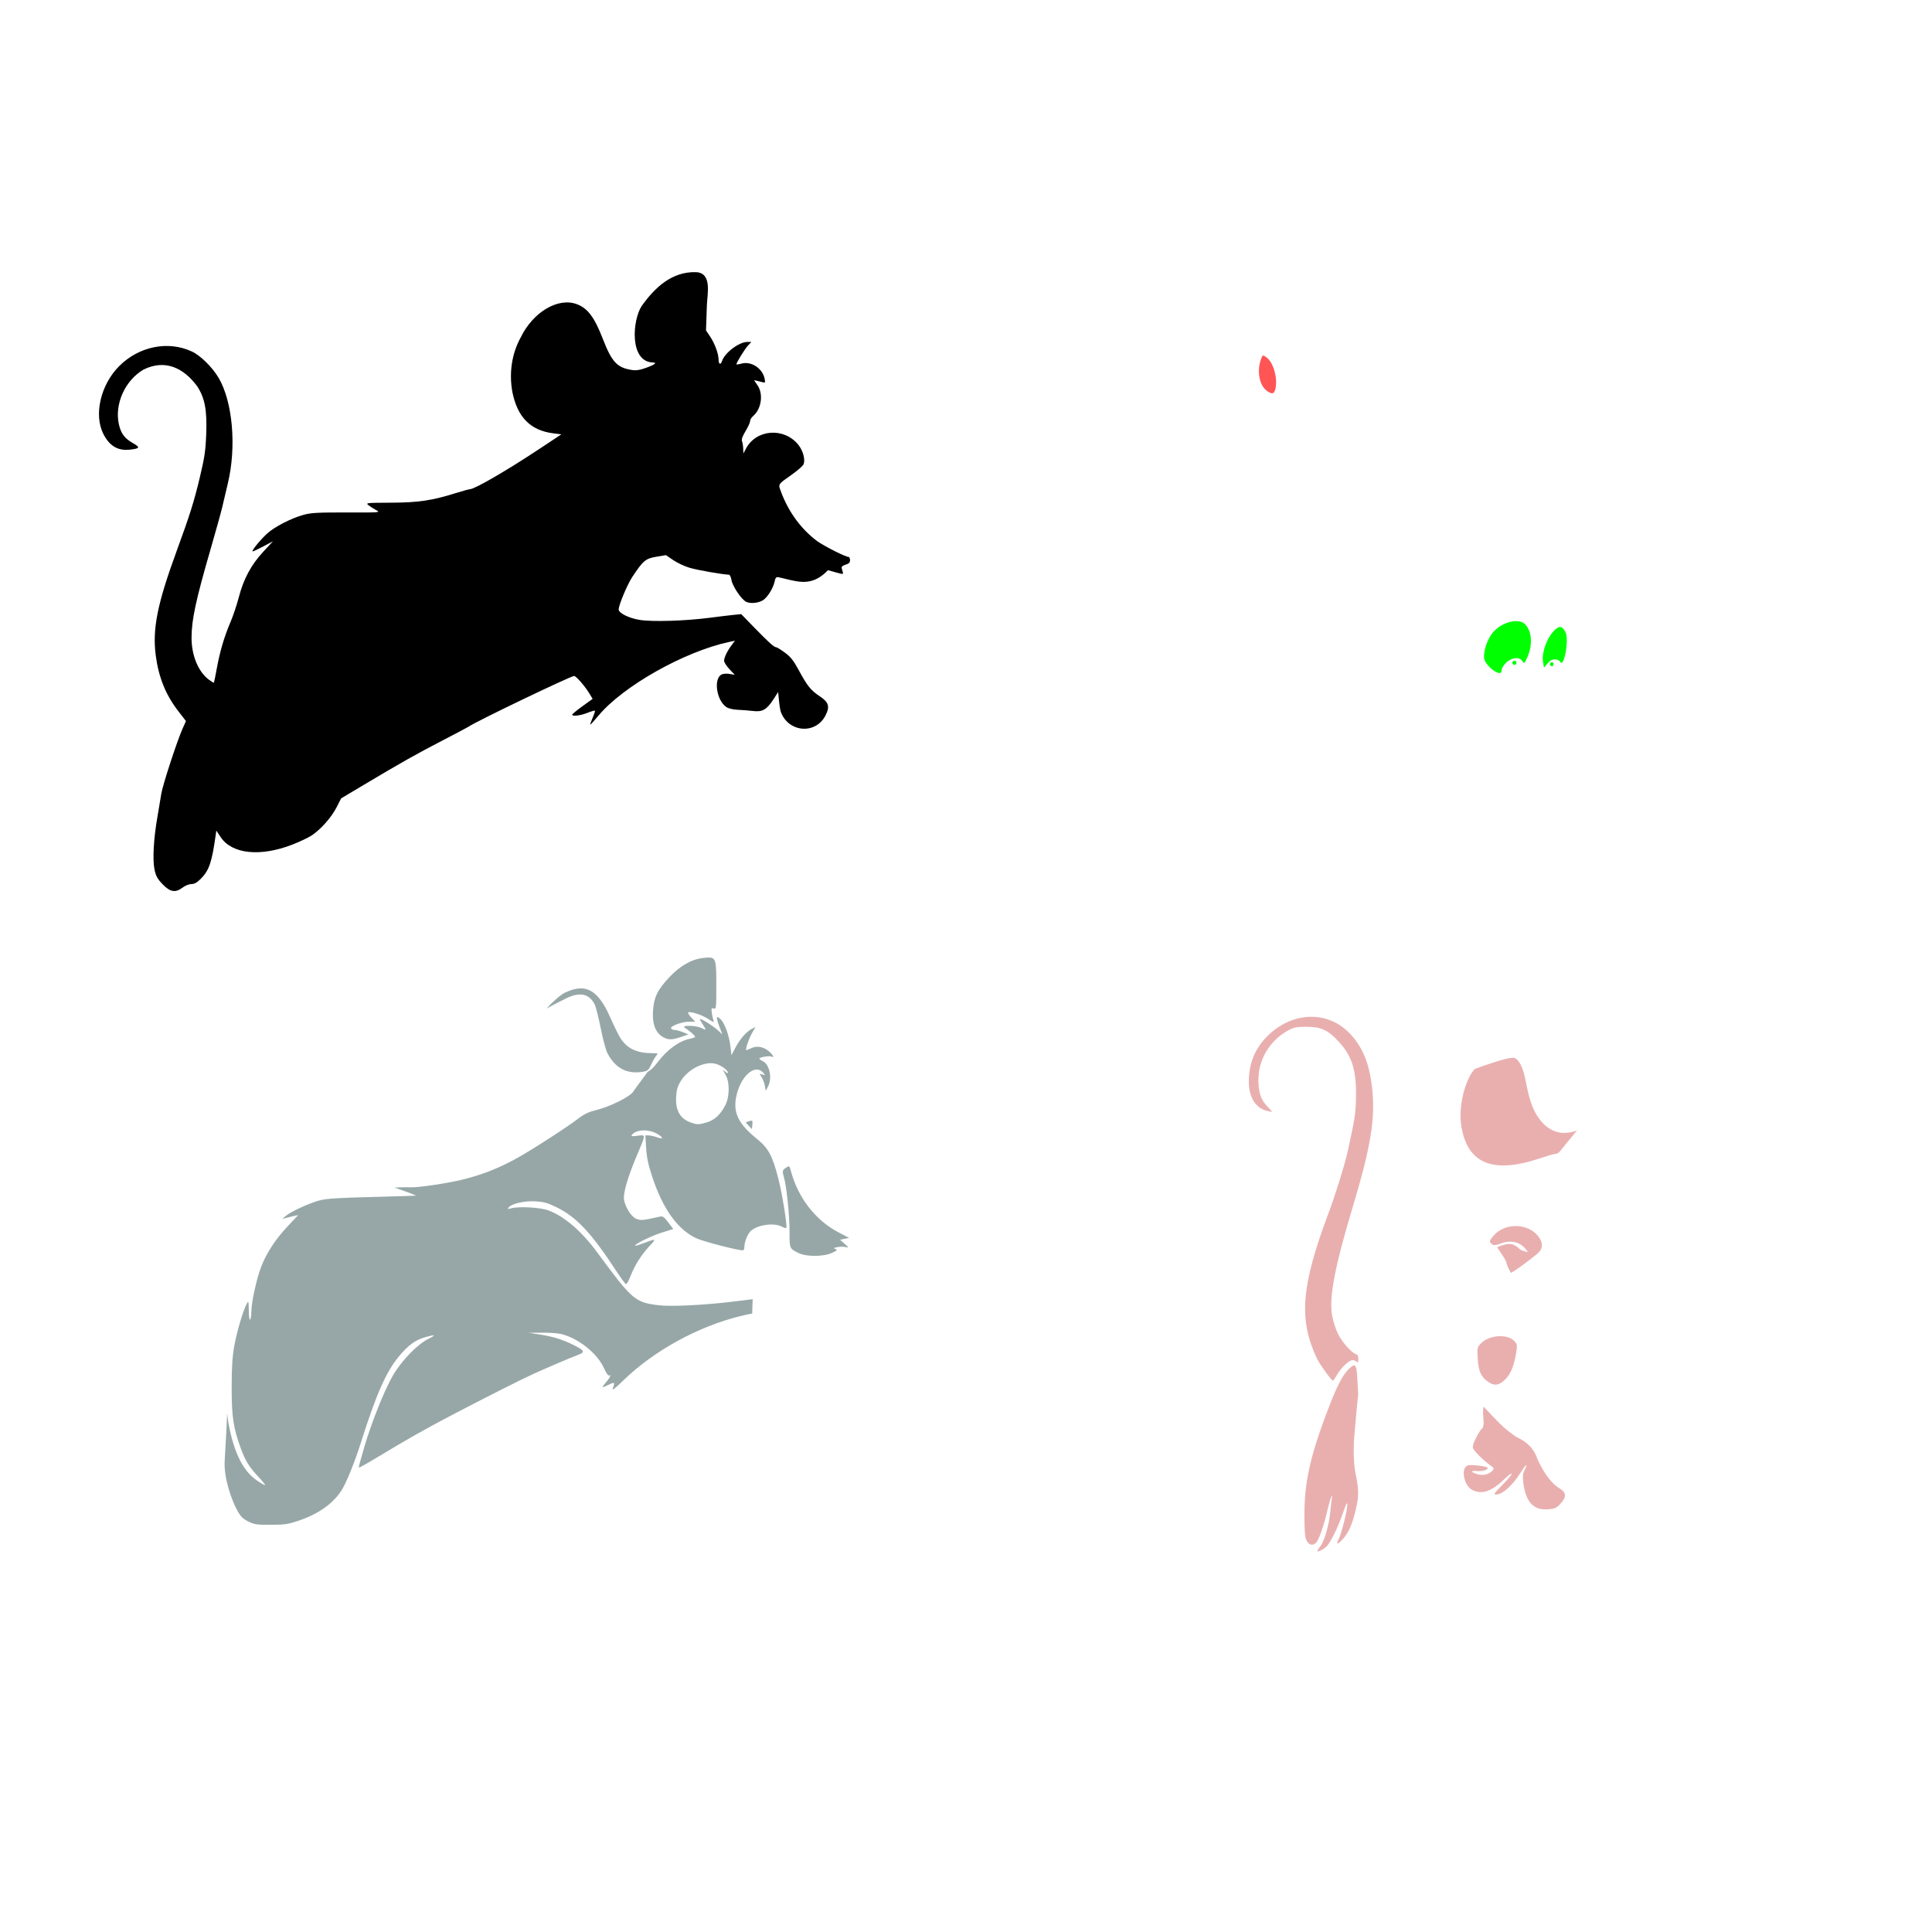
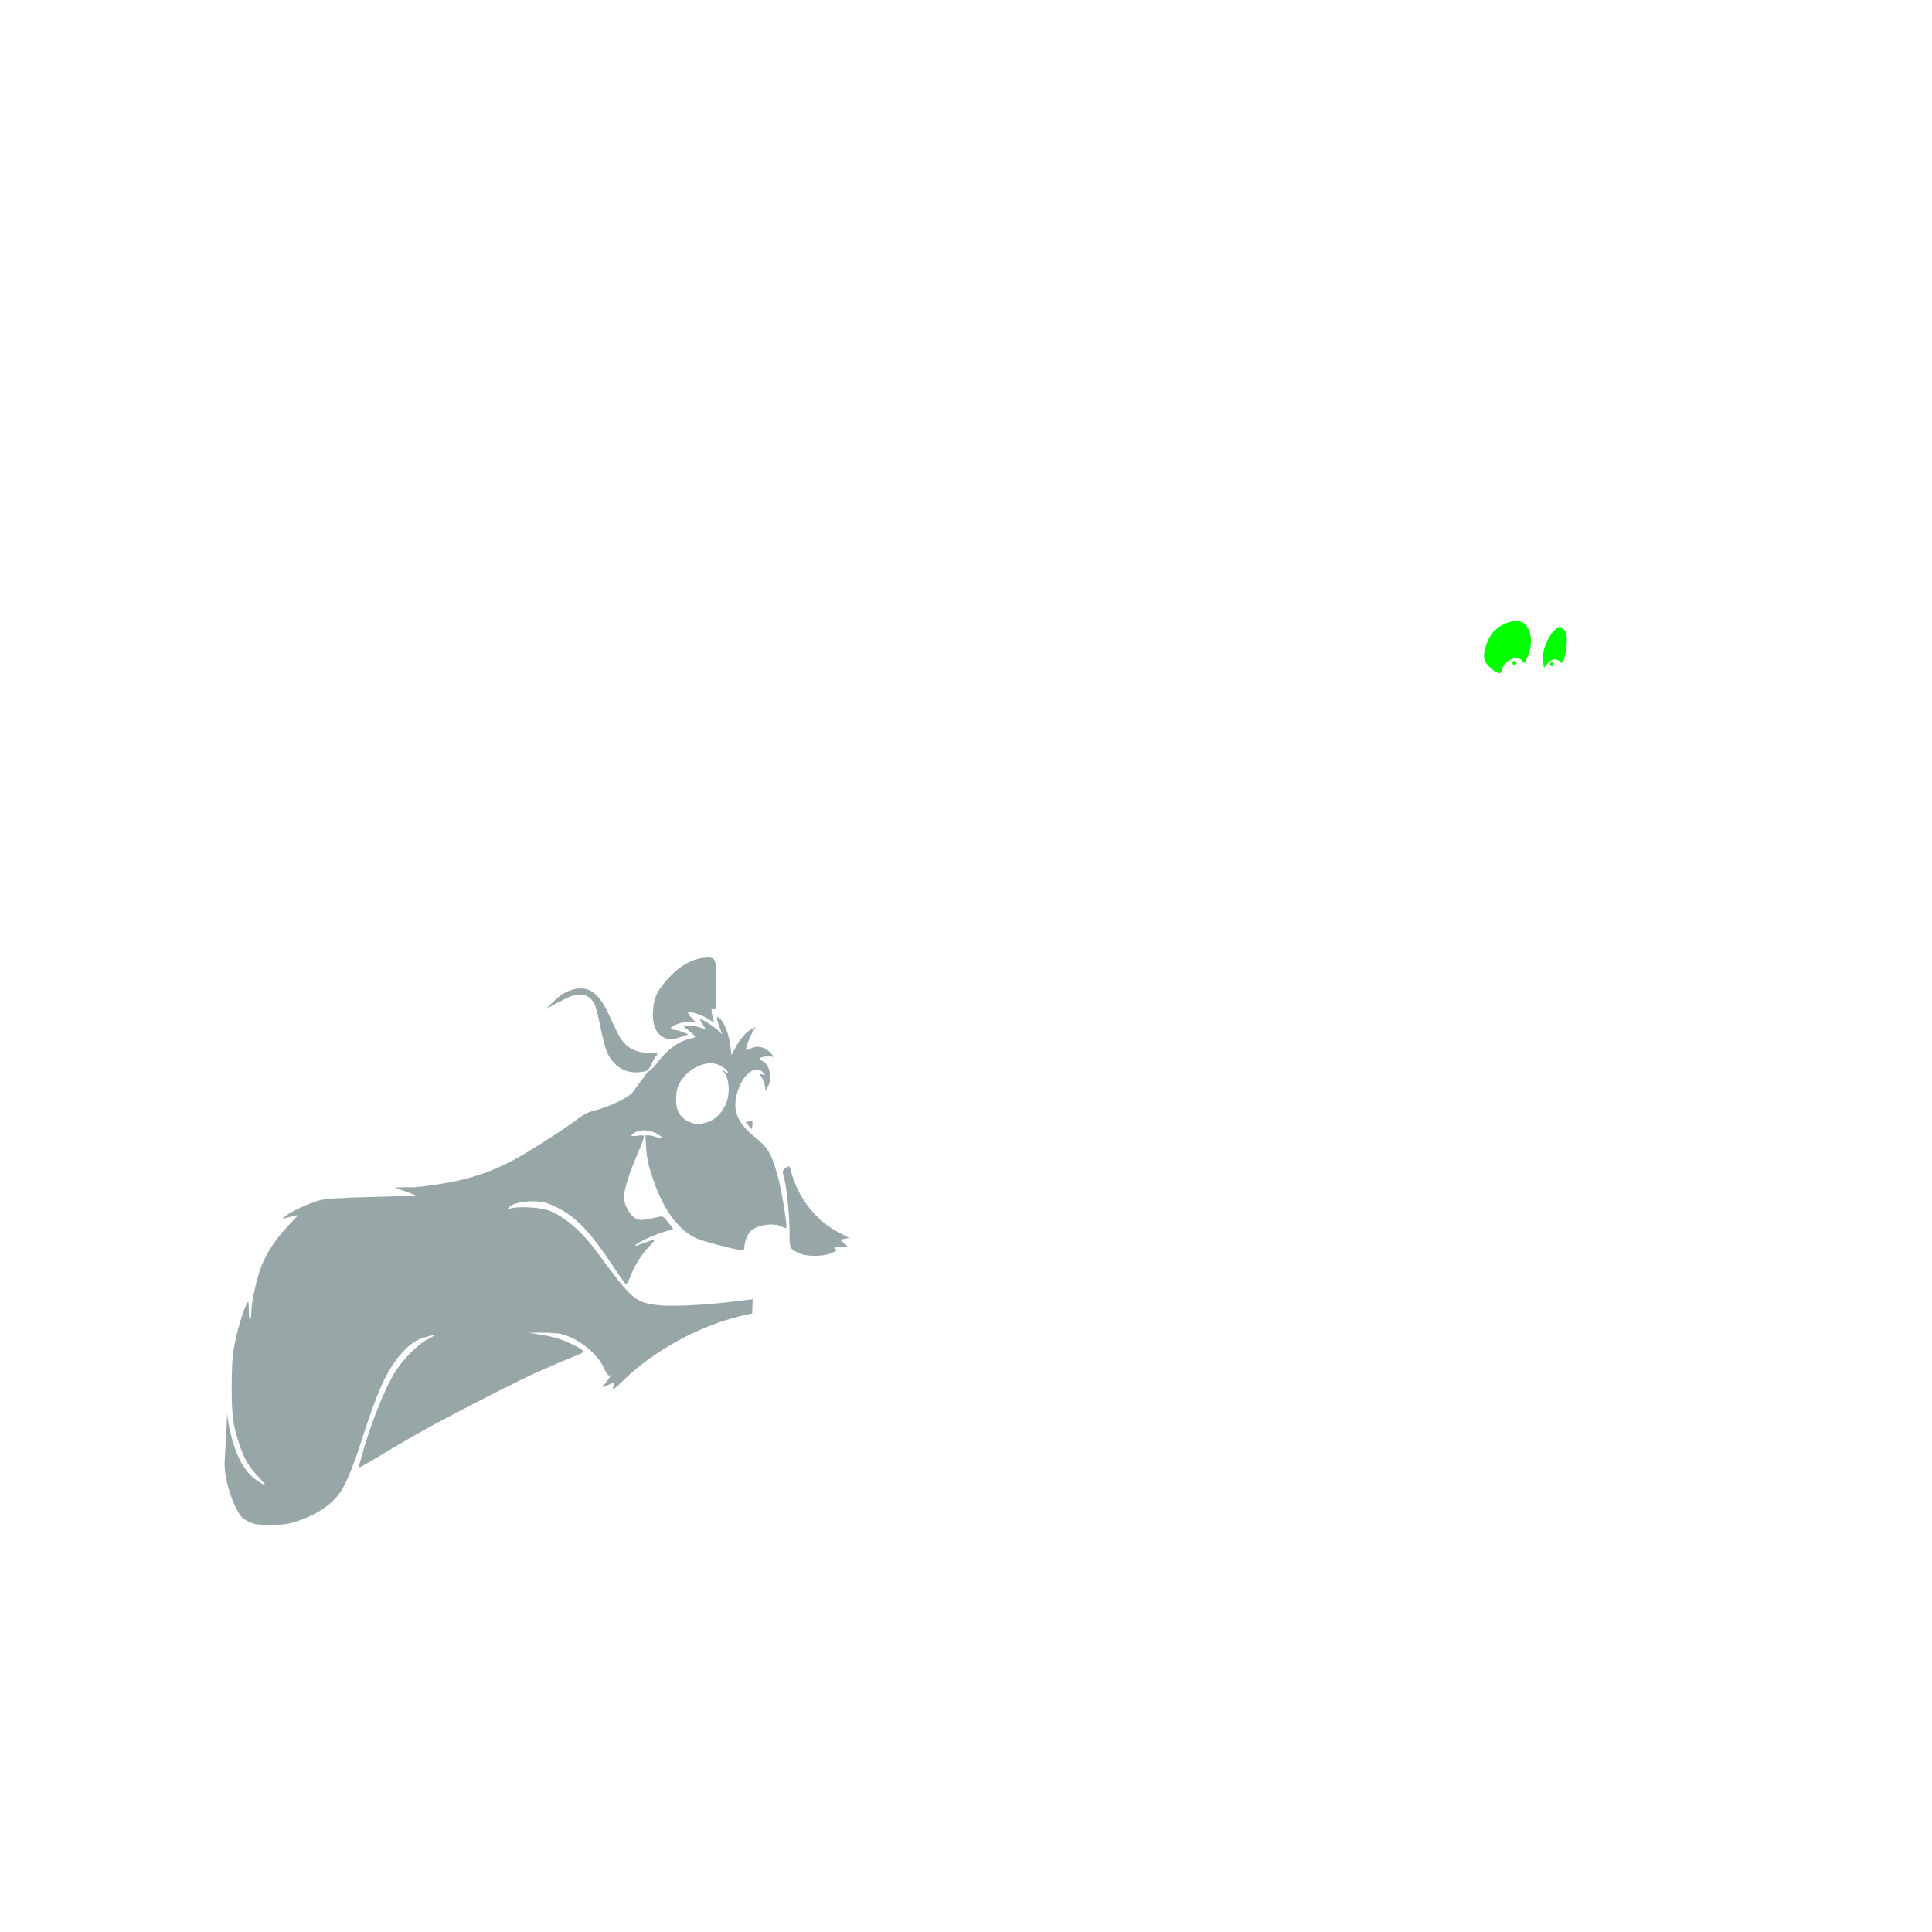
<svg xmlns="http://www.w3.org/2000/svg" xmlns:ns1="http://www.inkscape.org/namespaces/inkscape" xmlns:ns2="http://sodipodi.sourceforge.net/DTD/sodipodi-0.dtd" width="1080" height="1080" id="svg2" version="1.1" ns1:version="0.47 r22583" ns2:docname="Linguini.svg">
  <defs id="defs4">
    <ns1:perspective ns2:type="inkscape:persp3d" ns1:vp_x="0 : 526.18109 : 1" ns1:vp_y="0 : 1000 : 0" ns1:vp_z="744.09448 : 526.18109 : 1" ns1:persp3d-origin="372.04724 : 350.78739 : 1" id="perspective10" />
    <ns1:perspective id="perspective2820" ns1:persp3d-origin="0.5 : 0.33333333 : 1" ns1:vp_z="1 : 0.5 : 1" ns1:vp_y="0 : 1000 : 0" ns1:vp_x="0 : 0.5 : 1" ns2:type="inkscape:persp3d" />
    <ns1:perspective id="perspective2834" ns1:persp3d-origin="0.5 : 0.33333333 : 1" ns1:vp_z="1 : 0.5 : 1" ns1:vp_y="0 : 1000 : 0" ns1:vp_x="0 : 0.5 : 1" ns2:type="inkscape:persp3d" />
    <ns1:perspective id="perspective3087" ns1:persp3d-origin="0.5 : 0.33333333 : 1" ns1:vp_z="1 : 0.5 : 1" ns1:vp_y="0 : 1000 : 0" ns1:vp_x="0 : 0.5 : 1" ns2:type="inkscape:persp3d" />
    <ns1:perspective id="perspective3628" ns1:persp3d-origin="0.5 : 0.33333333 : 1" ns1:vp_z="1 : 0.5 : 1" ns1:vp_y="0 : 1000 : 0" ns1:vp_x="0 : 0.5 : 1" ns2:type="inkscape:persp3d" />
    <ns1:perspective id="perspective3707" ns1:persp3d-origin="0.5 : 0.33333333 : 1" ns1:vp_z="1 : 0.5 : 1" ns1:vp_y="0 : 1000 : 0" ns1:vp_x="0 : 0.5 : 1" ns2:type="inkscape:persp3d" />
    <ns1:perspective id="perspective6000" ns1:persp3d-origin="0.5 : 0.33333333 : 1" ns1:vp_z="1 : 0.5 : 1" ns1:vp_y="0 : 1000 : 0" ns1:vp_x="0 : 0.5 : 1" ns2:type="inkscape:persp3d" />
    <ns1:perspective id="perspective6096" ns1:persp3d-origin="0.5 : 0.33333333 : 1" ns1:vp_z="1 : 0.5 : 1" ns1:vp_y="0 : 1000 : 0" ns1:vp_x="0 : 0.5 : 1" ns2:type="inkscape:persp3d" />
    <ns1:perspective id="perspective6279" ns1:persp3d-origin="0.5 : 0.33333333 : 1" ns1:vp_z="1 : 0.5 : 1" ns1:vp_y="0 : 1000 : 0" ns1:vp_x="0 : 0.5 : 1" ns2:type="inkscape:persp3d" />
    <ns1:perspective id="perspective7637" ns1:persp3d-origin="0.5 : 0.33333333 : 1" ns1:vp_z="1 : 0.5 : 1" ns1:vp_y="0 : 1000 : 0" ns1:vp_x="0 : 0.5 : 1" ns2:type="inkscape:persp3d" />
    <ns1:perspective id="perspective7651" ns1:persp3d-origin="0.5 : 0.33333333 : 1" ns1:vp_z="1 : 0.5 : 1" ns1:vp_y="0 : 1000 : 0" ns1:vp_x="0 : 0.5 : 1" ns2:type="inkscape:persp3d" />
  </defs>
  <ns2:namedview id="base" pagecolor="#ffffff" bordercolor="#666666" borderopacity="1.0" ns1:pageopacity="0.0" ns1:pageshadow="2" ns1:zoom="0.1724537" ns1:cx="471.8028" ns1:cy="915.08194" ns1:document-units="in" ns1:current-layer="layer1" showgrid="false" units="in" ns1:showpageshadow="false" borderlayer="false" ns1:window-width="1280" ns1:window-height="1002" ns1:window-x="1276" ns1:window-y="92" ns1:window-maximized="1" />
  <g ns1:label="Layer 1" ns1:groupmode="layer" id="layer1" transform="translate(0,27.64)">
-     <path style="fill:#000000" d="m 389.147,124.497 c -13.575,-0.421 -23.116,8.613 -30.463,18.943 -5.137,7.862 -6.933,30.718 5.955,31.541 2.973,0 1.661,1.117 -3.516,3.005 -3.44,1.254 -5.505,1.566 -7.868,1.199 -8.297,-1.288 -11.224,-4.401 -16.235,-17.313 -4.705,-12.125 -8.428,-17.134 -14.47,-19.442 -10.482,-4.003 -24.53,4.272 -31.46,18.539 -5.108,9.243 -6.57,20.184 -4.662,30.571 2.864,14.134 10.154,21.469 22.931,23.066 l 4.46,0.552 -12.88,8.528 c -17.689,11.709 -35.049,21.786 -38.116,22.123 -0.878,0.096 -4.34,1.033 -7.693,2.088 -13.513,4.254 -21.145,5.405 -36.512,5.47 -13.898,0.059 -14.288,0.093 -12.624,1.415 0.945,0.75 2.87,1.979 4.284,2.735 2.531,1.353 2.279,1.379 -16.451,1.32 -15.873,-0.05 -19.859,0.159 -24.009,1.28 -7.02,1.895 -16.594,6.848 -20.708,10.698 -3.974,3.719 -8.838,9.781 -7.841,9.781 0.365,0 3.063,-1.278 5.996,-2.829 l 5.335,-2.816 -5.443,5.847 c -6.714,7.212 -11.023,15.235 -13.675,25.478 -1.082,4.181 -3.173,10.418 -4.648,13.864 -3.468,8.097 -5.902,16.338 -7.639,25.882 -0.766,4.209 -1.494,7.785 -1.617,7.949 -0.123,0.164 -1.45,-0.634 -2.951,-1.778 -5.841,-4.455 -9.552,-13.509 -9.552,-23.268 0.002,-10.049 2.357,-21.01 10.725,-49.864 2.991,-10.312 5.899,-20.823 6.467,-23.349 0.568,-2.526 1.955,-8.371 3.072,-13.002 4.956,-20.551 2.768,-45.724 -5.12,-59.12 -3.49,-5.927 -10.095,-12.453 -14.874,-14.699 -13.24,-6.223 -29.572,-2.988 -40.662,8.07 -10.405,10.376 -14.35,27.209 -8.906,37.954 3.451,6.811 8.201,9.588 14.982,8.784 5.529,-0.655 5.761,-1.224 1.536,-3.638 -4.717,-2.694 -6.745,-5.446 -7.868,-10.684 -2.418,-11.273 3.517,-24.376 13.756,-30.395 12.069,-5.994 22.443,-0.985 30.018,9.256 4.329,6.626 5.587,13.298 5.079,26.838 -0.339,9.039 -0.902,12.912 -3.49,23.807 -3.259,13.725 -5.647,21.339 -13.002,41.403 -10.864,29.637 -13.683,43.737 -11.695,58.649 1.622,12.161 5.593,21.923 12.597,30.988 l 4.258,5.511 -1.967,4.433 c -3.046,6.864 -11.079,31.479 -11.802,36.175 -0.357,2.315 -1.34,8.175 -2.183,13.015 -2.134,12.256 -2.77,23.811 -1.617,29.358 0.76,3.655 1.596,5.181 4.5,8.219 4.257,4.452 7.221,4.926 11.277,1.832 1.402,-1.069 3.54,-1.913 4.837,-1.913 1.652,0 3.124,-0.807 5.12,-2.802 4.788,-4.788 6.3,-9.156 8.461,-24.575 l 0.35,-2.519 2.439,3.665 c 6.334,9.478 22.119,11.125 40.069,4.177 4.271,-1.653 9.256,-4.045 11.088,-5.308 5.095,-3.512 10.769,-9.968 13.635,-15.535 l 2.573,-5.025 12.57,-7.491 c 20.422,-12.187 29.64,-17.386 44.205,-24.925 7.577,-3.922 14.117,-7.381 14.538,-7.693 3.5,-2.596 56.973,-28.28 58.878,-28.28 1.16,0 6.067,5.653 8.704,10.024 l 1.671,2.762 -5.713,4.123 c -3.139,2.271 -5.711,4.386 -5.726,4.702 -0.052,1.098 4.531,0.565 8.461,-0.984 2.175,-0.857 4.091,-1.419 4.258,-1.253 0.166,0.166 -0.403,1.948 -1.266,3.961 -0.863,2.013 -1.477,3.751 -1.361,3.867 0.116,0.116 2.19,-2.159 4.621,-5.066 13.835,-16.541 47.876,-35.735 73.038,-41.174 l 3.234,-0.687 -1.792,2.398 c -2.492,3.331 -4.271,7.002 -4.271,8.825 0,0.845 1.343,2.956 2.991,4.689 l 2.991,3.153 -2.937,-0.498 c -1.668,-0.282 -3.604,-0.135 -4.487,0.337 -4.587,2.455 -2.756,14.609 2.749,18.216 1.226,0.804 3.77,1.406 6.305,1.496 2.335,0.083 6.197,0.386 8.582,0.674 5.293,0.638 7.656,-0.728 11.506,-6.683 l 2.519,-3.921 0.472,4.891 c 0.26,2.689 0.75,5.585 1.078,6.427 4.442,11.399 19.472,12.469 24.925,1.778 2.535,-4.97 1.819,-7.393 -3.166,-10.684 -5.046,-3.332 -6.967,-5.703 -11.816,-14.672 -2.893,-5.351 -4.48,-7.361 -7.72,-9.755 -2.245,-1.659 -4.442,-3.018 -4.877,-3.018 -1.17,0 -4.042,-2.582 -12.22,-10.981 l -7.329,-7.531 -4.217,0.418 c -2.315,0.234 -8.341,0.961 -13.392,1.617 -13.698,1.779 -32.027,2.342 -39.113,1.199 -6.06,-0.978 -11.776,-3.812 -11.776,-5.847 0,-2.452 4.83,-13.969 7.653,-18.229 6.035,-9.109 7.399,-10.24 13.392,-11.237 l 5.349,-0.903 4.109,2.789 c 2.254,1.532 6.378,3.466 9.175,4.298 4.291,1.277 18.951,3.84 21.961,3.84 0.503,0 1.132,1.311 1.388,2.91 0.549,3.435 5.467,10.796 8.165,12.22 2.299,1.214 7.011,0.767 9.579,-0.916 2.477,-1.623 5.577,-6.608 6.346,-10.199 0.482,-2.249 0.928,-2.806 2.088,-2.614 9.557,2.059 17.02,5.533 25.747,-1.94 l 2.075,-1.981 4.325,1.226 c 4.047,1.151 4.294,1.142 3.948,-0.081 -0.203,-0.718 -0.504,-1.788 -0.66,-2.385 -0.178,-0.679 0.652,-1.364 2.21,-1.832 1.89,-0.568 2.479,-1.176 2.479,-2.546 0,-0.991 -0.399,-1.805 -0.889,-1.805 -1.632,0 -12.431,-5.408 -17.232,-8.623 -10.104,-7.465 -17.339,-18.191 -21.301,-30.153 -0.349,-2 0.144,-2.525 6.211,-6.723 3.622,-2.506 6.9,-5.372 7.275,-6.359 0.998,-2.624 -0.366,-7.579 -2.964,-10.805 -7.958,-9.883 -23.516,-8.746 -29.264,2.129 l -1.455,2.749 -0.094,-2.681 c -0.048,-1.473 -0.343,-3.341 -0.66,-4.15 -0.404,-1.03 0.186,-2.727 1.967,-5.686 1.399,-2.323 2.546,-4.853 2.546,-5.618 0,-0.765 0.714,-1.989 1.59,-2.722 4.709,-3.938 5.954,-12.284 2.573,-17.259 l -1.967,-2.883 2.156,0.472 c 1.182,0.26 2.626,0.626 3.207,0.808 0.805,0.254 0.942,-0.222 0.579,-2.034 -1.178,-5.889 -7.503,-10.023 -13.015,-8.502 -1.53,0.422 -2.775,0.581 -2.775,0.35 0,-0.946 4.678,-8.513 6.44,-10.415 l 1.9,-2.048 -2.29,0 c -4.572,0 -12.623,6.084 -14.066,10.63 -0.752,2.369 -1.94,1.962 -1.94,-0.66 0,-3.284 -2.113,-9.066 -4.756,-13.002 l -2.29,-3.422 0.499,-14.308 c 0.226,-5.956 3.026,-17.818 -6.009,-18.243 z" id="path7698" ns2:nodetypes="cccsssscccccssssssssscccssssscssssssssssccsssscccssssssscccsscccssscccsssssscccscccsssscccsssssscccsssscccssssssccccsssssccssscccsssscccsssscccsscccc" />
    <path id="path7678" style="fill:#00ff00" d="m 867.671,342.479 c 0.396,0 0.728,0.514 0.728,1.145 0,1.183 -0.903,1.522 -1.765,0.66 -0.611,-0.611 0.072,-1.805 1.037,-1.805 z m -21.085,-0.768 c 0.631,0 1.145,0.527 1.145,1.159 0,0.631 -0.514,1.145 -1.145,1.145 -0.631,0 -1.145,-0.514 -1.145,-1.145 0,-0.631 0.514,-1.159 1.145,-1.159 z m 25.491,-18.862 c 1.088,0.003 2.01,0.943 3.045,2.87 2.12,3.947 -0.831,20.373 -2.978,16.572 -0.445,-0.787 -1.663,-1.334 -2.951,-1.334 -1.497,0 -2.808,0.725 -4.136,2.304 l -1.94,2.304 -0.525,-2.816 c -0.993,-5.291 2.151,-14.064 6.535,-18.229 1.163,-1.105 2.104,-1.673 2.951,-1.671 z m -24.467,-3.287 c 2.071,0.024 3.874,0.615 5.052,1.886 3.796,4.096 4.186,11.772 0.957,18.674 -1.546,3.303 -1.606,3.343 -2.681,1.725 -1.28,-1.927 -3.885,-2.138 -6.952,-0.552 -2.337,1.209 -4.675,4.267 -4.675,6.13 0,3.784 -8.787,-2.465 -9.606,-6.831 -0.652,-3.475 1.326,-9.967 4.244,-13.931 3.256,-4.423 9.105,-7.152 13.662,-7.1 z" />
    <path id="path7670" style="fill:#97a7a7;fill-opacity:1" d="m 440.879,624.346 c 0.538,-0.013 0.738,0.753 1.28,2.775 3.959,14.785 13.735,27.386 26.394,34.033 l 6.09,3.193 -2.533,0.525 -2.519,0.525 2.519,2.237 c 2.51,2.227 2.516,2.243 0.498,1.819 -1.116,-0.235 -3.165,-0.21 -4.554,0.067 -2.12,0.424 -2.278,0.598 -1.024,1.064 1.266,0.471 0.963,0.804 -1.954,2.156 -4.681,2.169 -14.38,2.217 -18.633,0.094 -5.153,-2.573 -5.093,-2.411 -5.093,-12.166 0,-9.017 -1.636,-24.992 -3.058,-29.91 -1.096,-3.791 -0.995,-4.274 1.118,-5.659 0.703,-0.461 1.146,-0.747 1.469,-0.754 z m -43.343,-57.652 c -0.209,-0.004 -0.421,0.006 -0.633,0.013 -5.932,0.22 -12.87,4.333 -16.356,9.997 -1.812,2.944 -2.358,4.826 -2.587,8.879 -0.42,7.43 2.251,12.14 8.03,14.201 3.783,1.349 4.562,1.344 9.135,-0.013 4.313,-1.281 7.674,-4.395 10.32,-9.579 2.507,-4.91 2.521,-13.025 0.027,-17.259 -1.688,-2.865 -1.702,-2.941 -0.175,-1.563 0.888,0.802 1.617,1.082 1.617,0.633 0,-1.539 -4.544,-4.626 -7.545,-5.133 -0.595,-0.101 -1.206,-0.166 -1.832,-0.175 z m 3.543,-25.788 c 0.3,-0.03 0.823,0.315 1.563,1.01 2.405,2.259 4.941,9.134 5.672,15.373 l 0.579,4.958 2.075,-3.988 c 2.536,-4.89 6.146,-9.098 9.135,-10.644 l 2.237,-1.159 -1.9,3.314 c -1.781,3.083 -3.837,9.03 -3.301,9.566 0.131,0.131 1.34,-0.308 2.695,-0.984 3.129,-1.561 6.892,-0.926 10.011,1.698 2.153,1.812 3.323,4.055 1.536,2.951 -0.997,-0.616 -6.871,0.327 -6.871,1.105 0,0.316 0.806,0.952 1.792,1.401 3.879,1.767 5.529,9.481 3.031,14.187 l -1.293,2.452 -0.485,-2.802 c -0.265,-1.542 -1.093,-3.722 -1.832,-4.85 -1.337,-2.04 -1.332,-2.049 0.445,-1.495 1.774,0.553 1.784,0.543 0.337,-1.078 -4.665,-5.223 -12.914,2.448 -15.049,13.999 -1.61,8.71 1.497,14.856 11.708,23.106 6.461,5.22 8.72,9.484 12.099,22.864 2.145,8.494 4.951,26.266 4.258,26.96 -0.177,0.177 -1.373,-0.213 -2.654,-0.876 -4.555,-2.355 -14.218,-0.776 -17.502,2.856 -1.723,1.906 -3.26,5.998 -3.26,8.677 0,0.99 -0.347,1.805 -0.754,1.805 -3.22,0 -22.457,-4.997 -26.3,-6.831 -10.333,-4.932 -18.549,-16.424 -24.386,-34.114 -2.298,-6.964 -3.136,-10.894 -3.463,-16.262 l -0.431,-7.087 1.832,0.041 c 1.009,0.018 3.124,0.488 4.702,1.051 3.53,1.26 3.743,0.336 0.391,-1.725 -4.783,-2.94 -11.809,-2.807 -14.362,0.269 -0.761,0.917 -0.294,1.007 3.085,0.606 4.757,-0.563 4.83,-1.412 -0.97,12.395 -4.136,9.846 -6.696,18.32 -6.696,22.177 0,3.855 3.613,10.262 6.588,11.681 2.593,1.237 3.977,1.134 13.406,-1.024 1.737,-0.397 2.402,0.048 4.823,3.22 l 2.816,3.678 -6.413,1.994 c -5.806,1.81 -15.596,6.621 -14.901,7.316 0.155,0.155 1.976,-0.365 4.055,-1.145 7.9,-2.963 7.954,-2.945 4.015,1.28 -4.648,4.986 -8.351,10.837 -10.644,16.814 -1.007,2.624 -2.179,4.659 -2.6,4.527 -0.421,-0.132 -2.89,-3.486 -5.484,-7.451 -13.716,-20.969 -22.063,-29.922 -32.942,-35.313 -5.157,-2.555 -7.309,-3.18 -11.924,-3.476 -6.162,-0.395 -13.348,1.17 -15.117,3.301 -0.884,1.065 -0.741,1.134 1.24,0.593 4.459,-1.218 16.496,-0.524 21.072,1.213 8.868,3.365 18.452,11.647 27.108,23.416 19.496,26.51 21.079,27.887 34.101,29.52 7.141,0.895 25.959,-0.035 42.629,-2.102 l 10.172,-1.253 c -0.067,2.545 -0.276,5.894 -0.269,8.03 -1.203,0.169 -3.238,0.611 -6.292,1.347 -23.682,5.709 -48.609,19.359 -65.682,35.96 -5.114,4.973 -6.549,6.038 -5.928,4.406 1.27,-3.341 1.032,-3.547 -2.21,-1.981 -4.172,2.016 -4.371,1.854 -1.644,-1.253 2.248,-2.56 3.212,-4.787 1.657,-3.826 -0.394,0.243 -1.649,-1.638 -2.789,-4.177 -3.739,-8.332 -14.543,-16.881 -24.13,-19.091 -1.847,-0.426 -6.632,-0.739 -10.63,-0.701 l -7.276,0.067 6.252,0.97 c 7.327,1.146 12.78,2.834 18.674,5.78 6.46,3.229 6.811,4.069 2.439,5.686 -3.956,1.463 -16.74,6.91 -24.683,10.509 -6.648,3.012 -27.567,13.571 -45.916,23.187 -14.885,7.801 -25.175,13.643 -42.373,24.036 -4.997,3.02 -9.22,5.358 -9.377,5.201 -0.158,-0.158 1.253,-5.428 3.126,-11.708 4.339,-14.551 11.292,-31.849 16.141,-40.136 4.66,-7.965 13.554,-17.117 19.469,-20.035 4.761,-2.348 4.075,-2.697 -1.913,-0.957 -5.331,1.55 -9.321,4.513 -14.511,10.805 -7.111,8.62 -12.617,21.145 -21.153,48.086 -3.498,11.041 -8.104,22.401 -10.779,26.596 -4.814,7.55 -13.09,13.374 -24.346,17.124 -5.618,1.872 -7.702,2.169 -15.319,2.183 -7.95,0.014 -9.206,-0.176 -12.638,-1.927 -3.161,-1.612 -4.237,-2.746 -6.346,-6.71 -2.648,-4.977 -7.284,-17.306 -6.71,-27.108 0.809,-13.809 1.239,-22.134 1.401,-26.609 0.373,3.92 0.868,6.775 1.725,10.469 3.178,13.703 7.943,22.362 14.915,27.121 2.31,1.577 4.351,2.722 4.527,2.546 0.176,-0.176 -1.395,-2.137 -3.49,-4.352 -5.281,-5.584 -7.543,-9.214 -10.118,-16.289 -4.137,-11.366 -5.066,-17.6 -5.052,-34.033 0.009,-11.067 0.382,-16.981 1.428,-22.877 1.426,-8.036 4.916,-19.937 6.952,-23.686 1.048,-1.93 1.119,-1.711 1.199,4.082 0.089,6.434 1.35,6.213 1.455,-0.256 0.084,-5.194 2.967,-18.148 5.497,-24.71 2.963,-7.684 8.221,-15.661 15.09,-22.864 3.011,-3.157 5.482,-5.786 5.484,-5.847 0.004,-0.141 -4.376,0.853 -6.885,1.563 l -1.913,0.539 1.913,-1.684 c 2.75,-2.426 13.47,-7.334 19.199,-8.784 3.676,-0.931 10.928,-1.383 29.008,-1.832 13.259,-0.33 24.284,-0.671 24.494,-0.754 0.21,-0.084 -2.372,-1.134 -5.74,-2.331 l -6.117,-2.169 3.436,-0.148 c 1.894,-0.078 4.329,-0.081 5.403,-0.013 4.197,0.264 21.748,-2.377 30.086,-4.527 10.976,-2.83 19.821,-6.378 29.816,-11.951 8.663,-4.83 27.651,-17.106 34.168,-22.096 3.116,-2.386 5.694,-3.6 9.781,-4.594 7.425,-1.805 18.73,-7.291 20.749,-10.347 1.488,-2.254 6.136,-8.367 8.057,-11.021 1.958,-1.019 3.547,-2.679 5.726,-5.578 5.142,-6.84 12.032,-11.803 17.919,-12.907 1.564,-0.293 2.843,-0.809 2.843,-1.145 0,-0.627 -3.257,-3.463 -5.834,-5.093 -2.27,-1.435 6.432,-1.283 9.202,0.162 1.22,0.636 2.329,1.039 2.466,0.903 0.137,-0.137 -0.614,-1.517 -1.671,-3.072 -1.056,-1.555 -1.682,-2.829 -1.388,-2.829 1.142,0 7.673,4.141 10.011,6.346 l 2.466,2.331 -1.509,-3.961 c -1.462,-3.849 -1.872,-5.715 -1.213,-5.78 z m -76.595,-16.033 c 6.757,-0.098 11.747,5.076 16.774,16.505 1.984,4.511 4.474,9.559 5.524,11.223 3.679,5.828 9.097,8.446 17.582,8.488 3.555,0.018 3.691,0.093 2.519,1.388 -0.681,0.752 -1.935,2.947 -2.789,4.877 -1.251,2.827 -2.029,3.602 -3.961,3.988 -9.248,1.85 -16.18,-1.643 -20.641,-10.388 -0.844,-1.655 -2.523,-7.934 -3.719,-13.945 -1.196,-6.011 -2.715,-11.981 -3.382,-13.271 -2.997,-5.795 -8.133,-6.97 -15.4,-3.53 -2.467,1.168 -7.707,3.881 -11.493,5.928 3.277,-3.595 7.848,-7.679 10.132,-8.784 3.292,-1.594 6.208,-2.441 8.852,-2.479 z m 71.987,-17.246 c 3.875,0.081 3.94,2.606 3.948,15.521 0.008,12.884 -0.057,13.432 -1.455,12.988 -1.308,-0.415 -1.413,-0.157 -1.037,2.493 0.231,1.626 0.665,3.58 0.97,4.338 0.429,1.065 -0.213,0.863 -2.829,-0.903 -3.276,-2.211 -9.647,-4.367 -11.29,-3.813 -0.442,0.149 0.243,1.394 1.522,2.762 l 2.317,2.493 -3.665,0.013 c -4.023,0.018 -10.576,2.558 -9.808,3.799 0.265,0.428 1.145,0.781 1.954,0.781 0.808,0 2.876,0.552 4.594,1.24 l 3.126,1.253 -4.069,1.401 c -5.255,1.815 -7.32,1.801 -10.428,-0.094 -3.994,-2.435 -5.785,-7.347 -5.295,-14.497 0.52,-7.584 2.488,-11.659 9.014,-18.647 6.058,-6.486 12.532,-10.192 19.091,-10.9 1.348,-0.145 2.447,-0.248 3.341,-0.229 z m 23.538,91.2 c 0.232,-0.014 0.39,0.013 0.458,0.081 0.181,0.181 0.218,1.302 0.081,2.493 l -0.243,2.156 -1.738,-1.873 -1.752,-1.886 1.671,-0.606 c 0.572,-0.211 1.135,-0.341 1.522,-0.364 z" />
-     <path style="fill:#ff5555" d="m 706.105,171.13 c 0.337,-0.013 0.805,0.272 1.603,0.795 3.738,2.449 6.375,10.589 5.443,16.801 -0.591,3.939 -1.988,4.448 -5.228,1.9 -4.089,-3.217 -5.406,-11.255 -2.91,-17.798 0.442,-1.159 0.658,-1.681 1.091,-1.698 z" id="path7668" />
-     <path id="path7657" style="fill:#e9afaf" d="m 756.877,735.626 c -0.77,4.3e-4 -1.861,0.941 -3.463,2.614 -3.359,3.51 -6.686,10.309 -12.085,24.683 -9.064,24.13 -12.152,38.433 -12.153,56.25 -3e-4,8.824 0.276,12.446 1.105,14.147 1.329,2.728 3.36,3.297 5.335,1.509 1.581,-1.431 4.504,-9.784 6.548,-18.728 1.356,-5.931 3.01,-10.053 2.304,-5.74 -0.207,1.263 -0.587,4.54 -0.849,7.276 -0.683,7.142 -3.221,16.034 -5.389,18.876 -1.026,1.345 -1.873,2.642 -1.873,2.87 0,0.898 4.068,-1.202 5.457,-2.816 2.438,-2.832 6.128,-10.453 8.784,-18.162 1.842,-5.347 2.51,-6.648 2.546,-4.891 0.063,3.045 -3.254,16.195 -4.877,19.334 -1.663,3.216 -0.377,3.017 2.627,-0.404 3.051,-3.475 5.045,-8.061 6.939,-15.952 1.847,-7.699 1.849,-11.183 -0.041,-20.277 -1.548,-7.451 -0.994,-18.07 -0.876,-19.455 0.799,-9.385 1.83,-21.039 2.344,-24.818 -0.153,-2.127 -0.288,-4.567 -0.431,-7.585 -0.29,-6.133 -0.67,-8.731 -1.954,-8.731 l 0,0 z m -24.629,-194.862 c -8.331,0.214 -16.87,3.852 -23.861,10.873 -6.932,6.962 -10.263,15.189 -10.28,25.356 -0.015,8.879 3.852,14.945 10.469,16.437 1.393,0.314 2.533,0.502 2.533,0.404 0,-0.098 -1.329,-1.583 -2.951,-3.287 -3.364,-3.536 -4.702,-7.7 -4.702,-14.632 0,-11.255 6.368,-21.879 16.437,-27.431 3.351,-1.848 4.678,-2.126 10.347,-2.129 8.261,-0.004 12.027,1.721 18.068,8.246 7.405,7.999 9.861,15.681 9.714,30.382 -0.092,9.194 -0.522,12.164 -4.46,30.234 -1.684,7.727 -6.893,24.565 -10.886,35.205 -15.295,40.751 -16.812,59.393 -6.615,81.122 1.608,3.426 8.224,12.624 9.081,12.624 0.187,0 1.245,-1.532 2.344,-3.409 2.333,-3.98 6.713,-8.07 8.65,-8.07 0.743,0 1.758,0.411 2.263,0.916 0.714,0.714 0.916,0.383 0.916,-1.482 0,-1.641 -0.426,-2.528 -1.374,-2.829 -2.58,-0.819 -7.858,-6.839 -10.078,-11.493 -1.215,-2.547 -2.649,-6.982 -3.18,-9.862 -1.885,-10.242 1.418,-27.459 11.991,-62.502 8.544,-28.32 11.58,-44.861 10.805,-58.918 -0.925,-16.777 -4.672,-27.535 -12.584,-36.081 -6.187,-6.683 -14.317,-9.888 -22.648,-9.674 z m 97.094,217.929 c -1.208,5.136 1.647,10.788 -1.612,12.974 -2.862,4.274 -4.75,8.647 -4.365,10.118 0.402,1.539 5.672,6.788 9.768,9.728 1.884,1.352 2.112,1.821 1.32,2.775 -1.891,2.278 -5.319,3.137 -8.596,2.156 -3.868,-1.159 -3.888,-2.118 -0.041,-1.752 3.385,0.323 7.168,-1.188 5.362,-2.142 -0.593,-0.313 -3.211,-0.779 -5.82,-1.037 -3.725,-0.369 -4.996,-0.218 -5.928,0.714 -2.71,2.71 -0.51,10.914 3.476,12.975 5.487,2.838 10.93,0.945 18.485,-6.4 1.999,-1.944 3.638,-3.073 3.638,-2.519 0,0.554 -2.379,3.376 -5.281,6.278 -4.429,4.43 -4.993,5.281 -3.543,5.281 3.665,0 9.192,-4.939 13.931,-12.449 2.939,-4.657 4.312,-5.49 2.142,-1.293 -0.934,1.806 -1.157,3.538 -0.835,6.386 1.292,11.437 5.685,16.288 14.12,15.588 3.651,-0.303 4.55,-0.71 6.764,-3.126 3.479,-3.796 3.364,-6.096 -0.404,-8.475 -4.686,-2.958 -8.452,-7.897 -12.422,-16.289 -1.707,-5.472 -5.335,-9.45 -10.792,-12.005 -7.904,-4.524 -13.185,-11.142 -19.366,-17.488 z m 9.423,-39.396 c -3.917,-0.028 -8.154,1.296 -10.684,3.826 -2.322,2.322 -2.356,2.468 -2.034,8.596 0.375,7.149 1.865,10.433 6.009,13.231 3.562,2.404 6.448,1.788 9.997,-2.129 2.806,-3.097 4.64,-8.094 5.686,-15.481 0.447,-3.156 0.284,-3.812 -1.361,-5.457 -1.717,-1.717 -4.566,-2.565 -7.612,-2.587 z m 8.798,-61.559 c -4.786,-0.06 -9.638,1.758 -12.773,5.484 -2.339,2.78 -2.421,3.27 -0.808,4.608 0.989,0.821 1.862,0.76 5.026,-0.377 6.401,-2.302 11.788,-0.558 15.103,4.85 -1.77,-0.405 -3.677,-0.87 -4.487,-1.644 -2.037,-1.945 -3.824,-2.871 -5.969,-2.897 -1.286,-0.015 -2.699,0.295 -4.379,0.903 l -2.412,0.876 2.546,3.799 c 1.405,2.087 2.56,4.052 2.56,4.379 0,1.092 2.302,6.144 2.802,6.144 5.132,-3.108 9.765,-6.83 14.457,-10.523 3.308,-2.639 3.566,-6.091 0.741,-9.795 -2.9,-3.801 -7.622,-5.747 -12.409,-5.807 z m -1.778,-94.112 c -0.107,0 -0.216,0.007 -0.337,0.013 -3.972,0.203 -15.426,4.169 -21.099,6.319 -0.94,1.109 -1.705,2.128 -2.156,2.924 -4.666,8.232 -6.809,20.386 -5.201,29.601 3.564,20.413 17.682,26.11 43.397,17.529 4.39,-1.465 8.544,-2.662 9.229,-2.668 0.685,-0.006 1.679,-0.521 2.196,-1.159 5.267,-6.496 8.207,-10.093 9.741,-11.91 -1.438,0.648 -3.095,1.003 -5.335,1.266 -6.948,0.817 -13.174,-2.919 -17.596,-10.563 -2.363,-4.085 -3.945,-9.054 -5.564,-17.448 -1.617,-8.385 -3.607,-12.576 -6.521,-13.783 -0.177,-0.073 -0.435,-0.117 -0.754,-0.121 l 0,0 z" />
  </g>
</svg>